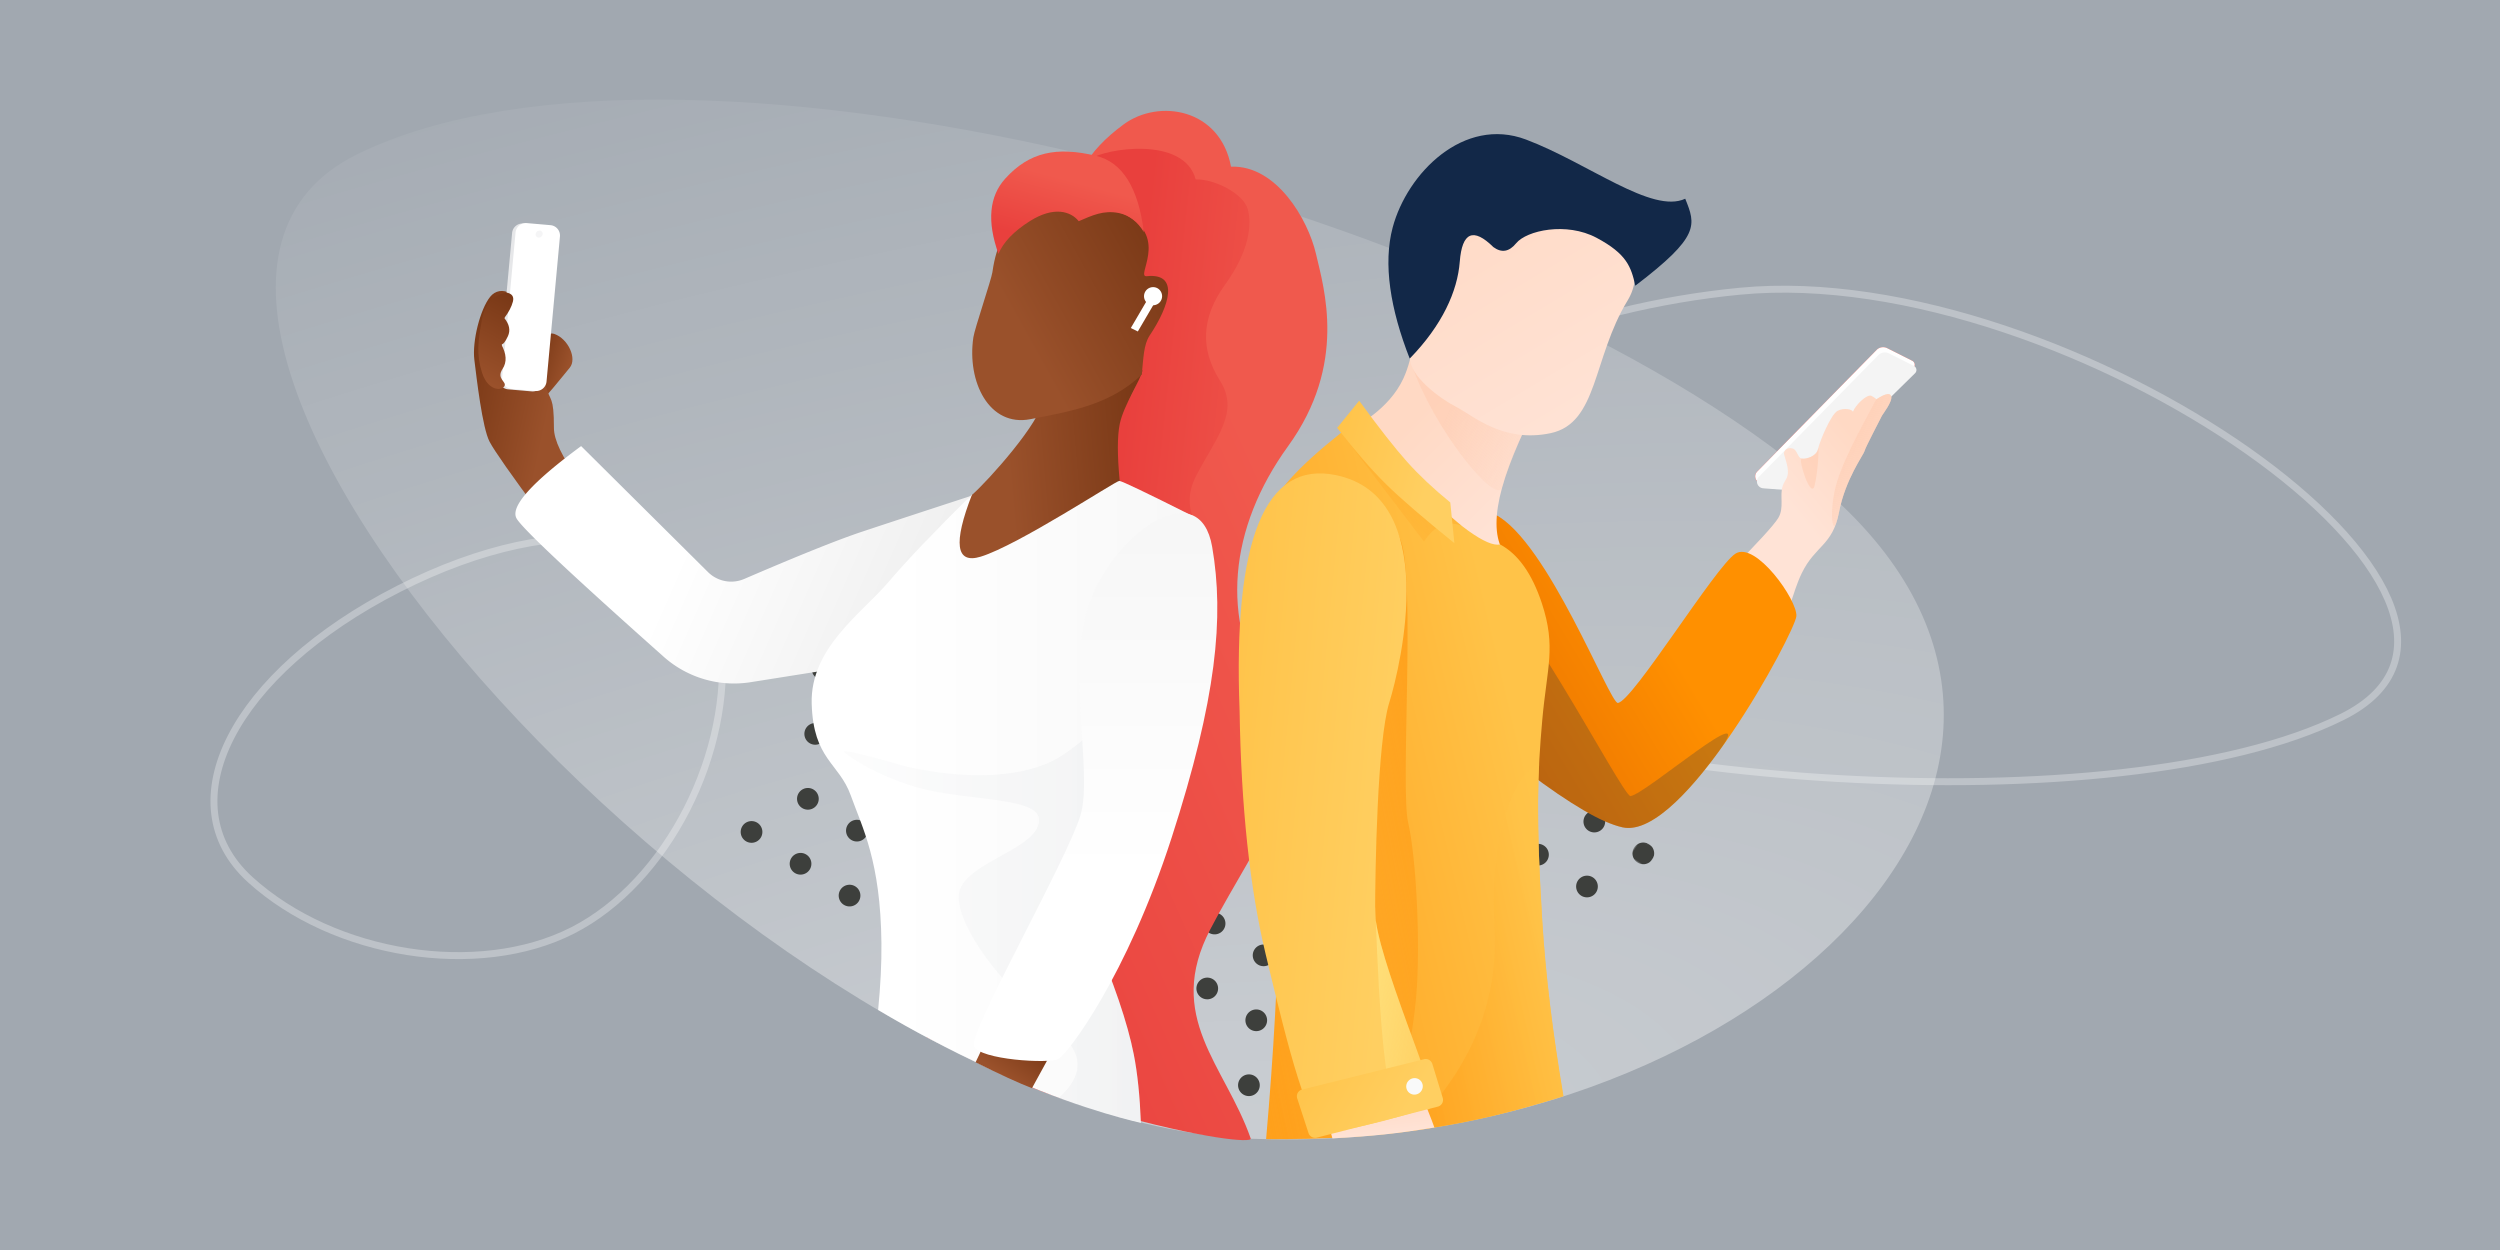
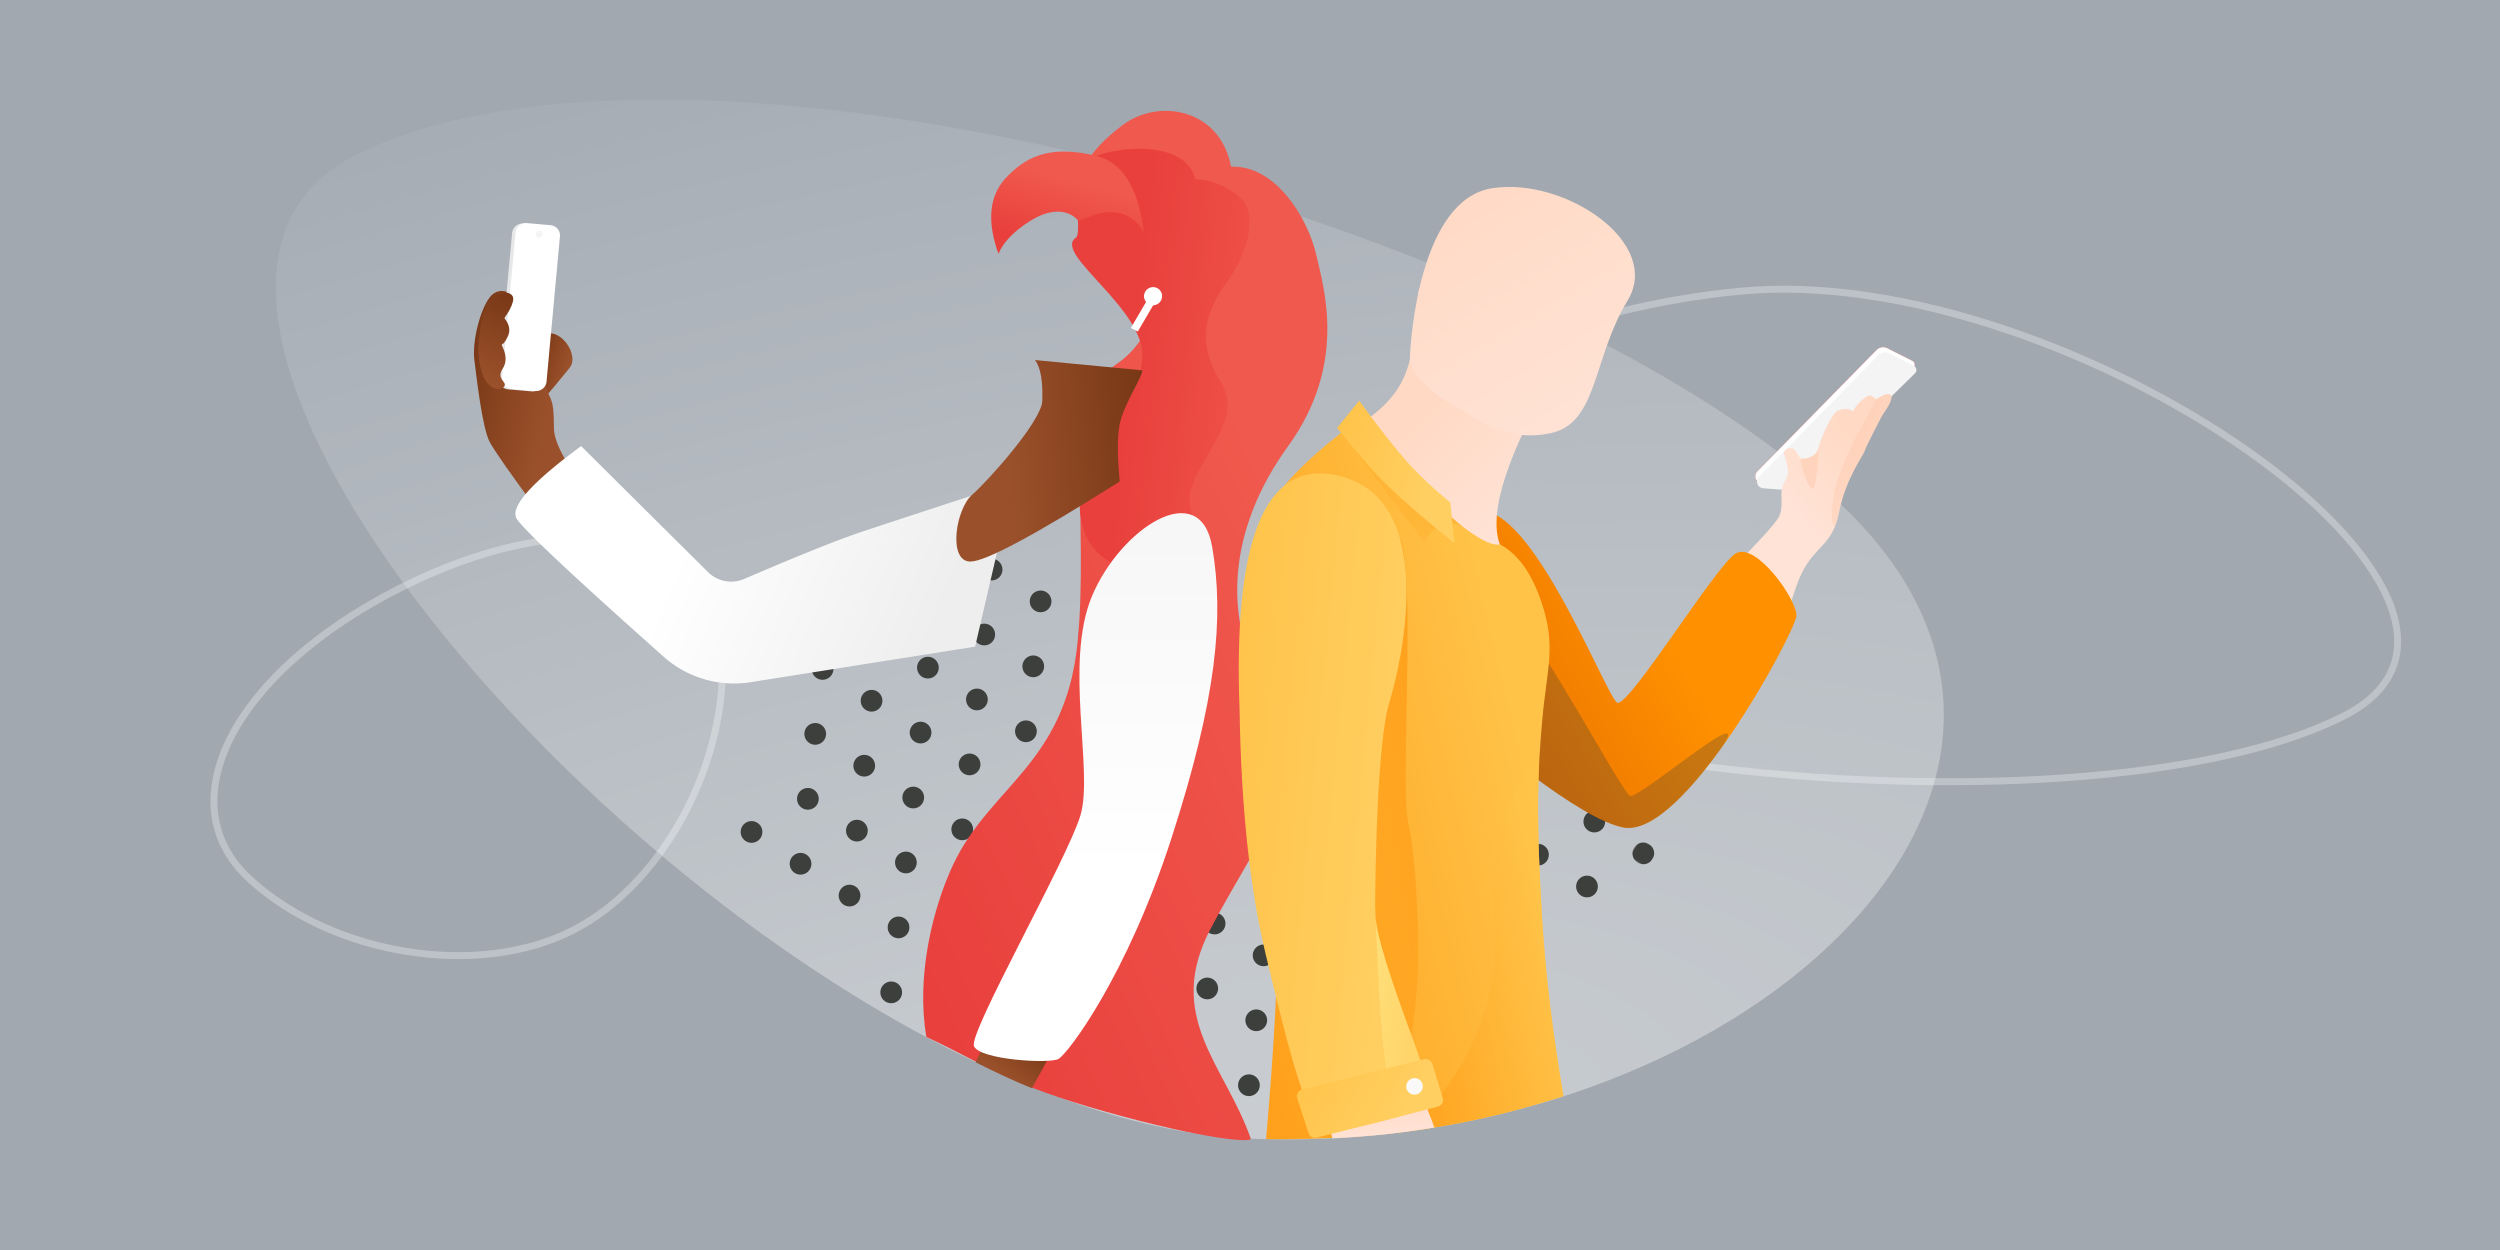
<svg xmlns="http://www.w3.org/2000/svg" xmlns:xlink="http://www.w3.org/1999/xlink" width="1440" height="720">
  <defs>
    <linearGradient x1="90.544%" y1="9.855%" x2="90.544%" y2="67.923%" id="l">
      <stop stop-color="#F7F7F7" offset="0%" />
      <stop stop-color="#FFF" offset="100%" />
    </linearGradient>
    <linearGradient x1="92.208%" y1="86.719%" x2="31.671%" y2="-13.579%" id="w">
      <stop stop-color="#FFE3D6" offset="0%" />
      <stop stop-color="#FFD9C4" offset="100%" />
    </linearGradient>
    <linearGradient x1="56.859%" y1="75.208%" x2="98.584%" y2="50%" id="e">
      <stop stop-color="#E9403D" offset="0%" />
      <stop stop-color="#F0594D" offset="100%" />
    </linearGradient>
    <linearGradient x1="0%" y1="39.884%" x2="87.032%" y2="24.267%" id="f">
      <stop stop-color="#793816" offset="0%" />
      <stop stop-color="#9A512B" offset="100%" />
    </linearGradient>
    <linearGradient x1="82.023%" y1="0%" x2="21.734%" y2="54.222%" id="g">
      <stop stop-color="#793816" offset="0%" />
      <stop stop-color="#9A512B" offset="100%" />
    </linearGradient>
    <linearGradient x1="20.333%" y1="92.129%" x2="76.208%" y2="75.292%" id="h">
      <stop stop-color="#EEE" offset="0%" />
      <stop stop-color="#FFF" offset="100%" />
    </linearGradient>
    <linearGradient x1="82.023%" y1="0%" x2="50%" y2="100%" id="i">
      <stop stop-color="#793816" offset="0%" />
      <stop stop-color="#9A512B" offset="100%" />
    </linearGradient>
    <linearGradient x1="102.717%" y1="50%" x2="21.763%" y2="50%" id="j">
      <stop stop-color="#F7F7F7" offset="0%" />
      <stop stop-color="#FFF" offset="100%" />
    </linearGradient>
    <linearGradient x1="-22.472%" y1="58.641%" x2="94.65%" y2="58.641%" id="k">
      <stop stop-color="#F7F7F7" offset="0%" />
      <stop stop-color="#B8BFC6" offset="100%" />
    </linearGradient>
    <linearGradient x1="30.137%" y1="86.976%" x2="54.849%" y2="33.047%" id="d">
      <stop stop-color="#E9403D" offset="0%" />
      <stop stop-color="#F0594D" offset="100%" />
    </linearGradient>
    <linearGradient x1="42.614%" y1="54.478%" x2="75.112%" y2="17.252%" id="n">
      <stop stop-color="#FFE3D6" offset="0%" />
      <stop stop-color="#FFD9C4" offset="100%" />
    </linearGradient>
    <linearGradient x1="146.108%" y1="100%" x2="55.058%" y2="30.422%" id="o">
      <stop stop-color="#FFE3D6" stop-opacity="0" offset="0%" />
      <stop stop-color="#FECBB0" offset="100%" />
    </linearGradient>
    <linearGradient x1="14.296%" y1="69.542%" x2="69.524%" y2="42.542%" id="p">
      <stop stop-color="#E56A00" offset="0%" />
      <stop stop-color="#FF9000" offset="100%" />
    </linearGradient>
    <linearGradient x1="78.491%" y1="82.626%" x2="50%" y2="34.969%" id="q">
      <stop stop-color="#FFE3D6" offset="0%" />
      <stop stop-color="#FFD9C4" offset="100%" />
    </linearGradient>
    <linearGradient x1="0%" y1="74.22%" x2="80.107%" y2="31.814%" id="r">
      <stop stop-color="#FFA01B" offset="0%" />
      <stop stop-color="#FFC348" offset="100%" />
    </linearGradient>
    <linearGradient x1="100%" y1="19.904%" x2="-6.925%" y2="105.469%" id="s">
      <stop stop-color="#FFA01B" offset="0%" />
      <stop stop-color="#FFA31F" stop-opacity="0" offset="100%" />
    </linearGradient>
    <linearGradient x1="44.617%" y1="94.898%" x2="27.486%" y2="26.02%" id="t">
      <stop stop-color="#FFE3D6" offset="0%" />
      <stop stop-color="#FFDDCB" offset="56.101%" />
      <stop stop-color="#FECBB0" offset="100%" />
    </linearGradient>
    <linearGradient x1="81.045%" y1="46.857%" x2="-9.353%" y2="18.79%" id="u">
      <stop stop-color="#FFCF61" offset="0%" />
      <stop stop-color="#FFC247" offset="100%" />
    </linearGradient>
    <linearGradient x1="100%" y1="68.315%" x2="-9.353%" y2="18.79%" id="v">
      <stop stop-color="#FFF49A" stop-opacity="0" offset="0%" />
      <stop stop-color="#FFF49A" offset="100%" />
    </linearGradient>
    <path id="b" d="M0 2.47h12.488v12.497H0z" />
    <path d="M373.633 152.144l-36.653 53.784-35.337-2.66a3.953 3.953 0 01-2.453-1.1 3.893 3.893 0 01-.07-5.533l68.789-70.06a5.282 5.282 0 016.136-1.012l14.375 7.233a2.596 2.596 0 01.66 4.182l-15.447 15.166z" id="m" />
    <radialGradient cx="43.065%" cy="94.445%" fx="43.065%" fy="94.445%" r="101.815%" gradientTransform="matrix(0 -1 1.676 0 -1.152 1.375)" id="a">
      <stop stop-color="#FFF" offset="0%" />
      <stop stop-color="#FFF" stop-opacity="0" offset="100%" />
    </radialGradient>
  </defs>
  <g fill="none" fill-rule="evenodd">
    <path fill="#FFF" d="M0 0h1440v720H0z" />
    <path fill="#A1A8B0" d="M-22 720h1486V0H-22z" />
    <path d="M180.341 7.49c-204.137 51.5 114.298 592.397 385.23 661.628 270.932 69.23 548.145-92.21 405.837-290.716C829.101 179.895 384.478-44.01 180.341 7.49z" fill="url(#a)" style="mix-blend-mode:soft-light" opacity=".458" transform="rotate(-12 579.984 -73.05)" />
    <g style="mix-blend-mode:soft-light">
      <path d="M544.97 584.69a6.248 6.248 0 00-8.641 1.84 6.248 6.248 0 001.834 8.642 6.248 6.248 0 008.64-1.84 6.248 6.248 0 00-1.833-8.642M516.744 566.36a6.248 6.248 0 00-8.641 1.84 6.248 6.248 0 001.834 8.641 6.248 6.248 0 008.64-1.839 6.248 6.248 0 00-1.833-8.642M633.876 602.273a6.248 6.248 0 00-8.641 1.84 6.248 6.248 0 001.834 8.641 6.248 6.248 0 008.64-1.84 6.248 6.248 0 00-1.833-8.641M605.65 583.943a6.248 6.248 0 00-8.641 1.84 6.248 6.248 0 001.834 8.641 6.248 6.248 0 008.64-1.84 6.248 6.248 0 00-1.833-8.641M577.424 565.613a6.248 6.248 0 00-8.641 1.839 6.248 6.248 0 001.834 8.642 6.248 6.248 0 008.64-1.84 6.248 6.248 0 00-1.833-8.641M549.198 547.282a6.248 6.248 0 00-8.641 1.84 6.248 6.248 0 001.834 8.642 6.248 6.248 0 008.64-1.84 6.248 6.248 0 00-1.833-8.642M520.972 528.952a6.248 6.248 0 00-8.641 1.84 6.248 6.248 0 001.834 8.642 6.248 6.248 0 008.64-1.84 6.248 6.248 0 00-1.833-8.642M492.746 510.622a6.248 6.248 0 00-8.641 1.84 6.248 6.248 0 001.834 8.641 6.248 6.248 0 008.64-1.839 6.248 6.248 0 00-1.833-8.642M464.52 492.292a6.248 6.248 0 00-8.641 1.84 6.248 6.248 0 001.834 8.641 6.248 6.248 0 008.64-1.84 6.248 6.248 0 00-1.833-8.641M436.294 473.962a6.248 6.248 0 00-8.641 1.84 6.248 6.248 0 001.834 8.641 6.248 6.248 0 008.64-1.84 6.248 6.248 0 00-1.833-8.641M722.782 619.856a6.248 6.248 0 00-8.641 1.839 6.248 6.248 0 001.834 8.642 6.248 6.248 0 008.641-1.84 6.248 6.248 0 00-1.834-8.641M666.33 583.195a6.248 6.248 0 00-8.641 1.84 6.248 6.248 0 001.834 8.641 6.248 6.248 0 008.641-1.839 6.248 6.248 0 00-1.834-8.642M638.104 564.865a6.248 6.248 0 00-8.641 1.84 6.248 6.248 0 001.834 8.641 6.248 6.248 0 008.641-1.84 6.248 6.248 0 00-1.834-8.64M609.878 546.535a6.248 6.248 0 00-8.641 1.84 6.248 6.248 0 001.834 8.641 6.248 6.248 0 008.641-1.84 6.248 6.248 0 00-1.834-8.641M581.652 528.205a6.248 6.248 0 00-8.641 1.84 6.248 6.248 0 001.834 8.64 6.248 6.248 0 008.641-1.838 6.248 6.248 0 00-1.834-8.642M553.426 509.875a6.248 6.248 0 00-8.641 1.839 6.248 6.248 0 001.834 8.642 6.248 6.248 0 008.641-1.84 6.248 6.248 0 00-1.834-8.641M525.2 491.544a6.248 6.248 0 00-8.641 1.84 6.248 6.248 0 001.834 8.642 6.248 6.248 0 008.641-1.84 6.248 6.248 0 00-1.834-8.642M496.974 473.214a6.248 6.248 0 00-8.641 1.84 6.248 6.248 0 001.834 8.641 6.248 6.248 0 008.641-1.839 6.248 6.248 0 00-1.834-8.642M468.748 454.884a6.248 6.248 0 00-8.641 1.84 6.248 6.248 0 001.834 8.641 6.248 6.248 0 008.641-1.84 6.248 6.248 0 00-1.834-8.641M783.462 619.108a6.248 6.248 0 00-8.64 1.84 6.248 6.248 0 001.833 8.641 6.248 6.248 0 008.641-1.84 6.248 6.248 0 00-1.834-8.641M755.236 600.778a6.248 6.248 0 00-8.64 1.84 6.248 6.248 0 001.833 8.641 6.248 6.248 0 008.641-1.84 6.248 6.248 0 00-1.834-8.641M727.01 582.448a6.248 6.248 0 00-8.64 1.839 6.248 6.248 0 001.833 8.642 6.248 6.248 0 008.641-1.84 6.248 6.248 0 00-1.834-8.641M698.784 564.117a6.248 6.248 0 00-8.64 1.84 6.248 6.248 0 001.833 8.642 6.248 6.248 0 008.641-1.84 6.248 6.248 0 00-1.834-8.642M670.558 545.787a6.248 6.248 0 00-8.64 1.84 6.248 6.248 0 001.833 8.642 6.248 6.248 0 008.641-1.84 6.248 6.248 0 00-1.834-8.642M642.332 527.457a6.248 6.248 0 00-8.64 1.84 6.248 6.248 0 001.833 8.641 6.248 6.248 0 008.641-1.839 6.248 6.248 0 00-1.834-8.642M614.106 509.127a6.248 6.248 0 00-8.64 1.84 6.248 6.248 0 001.833 8.641 6.248 6.248 0 008.641-1.84 6.248 6.248 0 00-1.834-8.641M585.88 490.797a6.248 6.248 0 00-8.64 1.84 6.248 6.248 0 001.833 8.641 6.248 6.248 0 008.641-1.84 6.248 6.248 0 00-1.834-8.641M557.654 472.467a6.248 6.248 0 00-8.64 1.839 6.248 6.248 0 001.833 8.642 6.248 6.248 0 008.641-1.84 6.248 6.248 0 00-1.834-8.641M529.428 454.136a6.248 6.248 0 00-8.64 1.84 6.248 6.248 0 001.833 8.642 6.248 6.248 0 008.641-1.84 6.248 6.248 0 00-1.834-8.642M501.202 435.806a6.248 6.248 0 00-8.64 1.84 6.248 6.248 0 001.833 8.641 6.248 6.248 0 008.641-1.839 6.248 6.248 0 00-1.834-8.642M472.976 417.476a6.248 6.248 0 00-8.64 1.84 6.248 6.248 0 001.833 8.641 6.248 6.248 0 008.641-1.84 6.248 6.248 0 00-1.834-8.64M815.916 600.03a6.248 6.248 0 00-8.64 1.84 6.248 6.248 0 001.833 8.641 6.248 6.248 0 008.641-1.839 6.248 6.248 0 00-1.834-8.642M759.464 563.37a6.248 6.248 0 00-8.64 1.84 6.248 6.248 0 001.833 8.641 6.248 6.248 0 008.641-1.84 6.248 6.248 0 00-1.834-8.641M731.238 545.04a6.248 6.248 0 00-8.64 1.84 6.248 6.248 0 001.833 8.64 6.248 6.248 0 008.641-1.838 6.248 6.248 0 00-1.834-8.642M703.012 526.71a6.248 6.248 0 00-8.64 1.839 6.248 6.248 0 001.833 8.642 6.248 6.248 0 008.641-1.84 6.248 6.248 0 00-1.834-8.641M674.786 508.38a6.248 6.248 0 00-8.64 1.839 6.248 6.248 0 001.833 8.642 6.248 6.248 0 008.641-1.84 6.248 6.248 0 00-1.834-8.642M646.56 490.05a6.248 6.248 0 00-8.64 1.839 6.248 6.248 0 001.833 8.641 6.248 6.248 0 008.641-1.839 6.248 6.248 0 00-1.834-8.642M618.334 471.719a6.248 6.248 0 00-8.64 1.84 6.248 6.248 0 001.833 8.641 6.248 6.248 0 008.641-1.84 6.248 6.248 0 00-1.834-8.641M590.108 453.389a6.248 6.248 0 00-8.64 1.84 6.248 6.248 0 001.833 8.641 6.248 6.248 0 008.641-1.84 6.248 6.248 0 00-1.834-8.641M561.882 435.059a6.248 6.248 0 00-8.64 1.839 6.248 6.248 0 001.833 8.642 6.248 6.248 0 008.641-1.84 6.248 6.248 0 00-1.834-8.641M533.656 416.728a6.248 6.248 0 00-8.64 1.84 6.248 6.248 0 001.833 8.642 6.248 6.248 0 008.641-1.84 6.248 6.248 0 00-1.834-8.642M505.43 398.398a6.248 6.248 0 00-8.64 1.84 6.248 6.248 0 001.833 8.642 6.248 6.248 0 008.641-1.84 6.248 6.248 0 00-1.834-8.642M477.204 380.068a6.248 6.248 0 00-8.64 1.84 6.248 6.248 0 001.833 8.641 6.248 6.248 0 008.641-1.839 6.248 6.248 0 00-1.834-8.642M791.918 544.292a6.248 6.248 0 00-8.64 1.84 6.248 6.248 0 001.834 8.641 6.248 6.248 0 008.64-1.839 6.248 6.248 0 00-1.834-8.642M763.692 525.962a6.248 6.248 0 00-8.64 1.84 6.248 6.248 0 001.834 8.641 6.248 6.248 0 008.64-1.84 6.248 6.248 0 00-1.834-8.641M735.466 507.632a6.248 6.248 0 00-8.64 1.84 6.248 6.248 0 001.834 8.641 6.248 6.248 0 008.64-1.84 6.248 6.248 0 00-1.834-8.641M707.24 489.302a6.248 6.248 0 00-8.64 1.839 6.248 6.248 0 001.834 8.642 6.248 6.248 0 008.64-1.84 6.248 6.248 0 00-1.834-8.641M679.014 470.971a6.248 6.248 0 00-8.64 1.84 6.248 6.248 0 001.834 8.642 6.248 6.248 0 008.64-1.84 6.248 6.248 0 00-1.834-8.642M650.788 452.641a6.248 6.248 0 00-8.64 1.84 6.248 6.248 0 001.834 8.641 6.248 6.248 0 008.64-1.839 6.248 6.248 0 00-1.834-8.642M622.562 434.311a6.248 6.248 0 00-8.64 1.84 6.248 6.248 0 001.834 8.641 6.248 6.248 0 008.64-1.839 6.248 6.248 0 00-1.834-8.642M594.336 415.98a6.248 6.248 0 00-8.64 1.84 6.248 6.248 0 001.834 8.642 6.248 6.248 0 008.64-1.84 6.248 6.248 0 00-1.834-8.641M566.11 397.65a6.248 6.248 0 00-8.64 1.84 6.248 6.248 0 001.834 8.642 6.248 6.248 0 008.64-1.84 6.248 6.248 0 00-1.834-8.641M537.884 379.32a6.248 6.248 0 00-8.64 1.84 6.248 6.248 0 001.834 8.642 6.248 6.248 0 008.64-1.84 6.248 6.248 0 00-1.834-8.641M509.658 360.99a6.248 6.248 0 00-8.64 1.84 6.248 6.248 0 001.834 8.642 6.248 6.248 0 008.64-1.84 6.248 6.248 0 00-1.834-8.642M481.432 342.66a6.248 6.248 0 00-8.64 1.84 6.248 6.248 0 001.834 8.641 6.248 6.248 0 008.64-1.839 6.248 6.248 0 00-1.834-8.642M852.598 543.545a6.248 6.248 0 00-8.64 1.839 6.248 6.248 0 001.834 8.642 6.248 6.248 0 008.64-1.84 6.248 6.248 0 00-1.834-8.641M824.372 525.214a6.248 6.248 0 00-8.64 1.84 6.248 6.248 0 001.834 8.642 6.248 6.248 0 008.64-1.84 6.248 6.248 0 00-1.834-8.642M796.146 506.884a6.248 6.248 0 00-8.64 1.84 6.248 6.248 0 001.834 8.641 6.248 6.248 0 008.64-1.839 6.248 6.248 0 00-1.834-8.642M767.92 488.554a6.248 6.248 0 00-8.64 1.84 6.248 6.248 0 001.834 8.641 6.248 6.248 0 008.64-1.84 6.248 6.248 0 00-1.834-8.641M739.694 470.224a6.248 6.248 0 00-8.64 1.84 6.248 6.248 0 001.834 8.641 6.248 6.248 0 008.64-1.84 6.248 6.248 0 00-1.834-8.641M711.468 451.894a6.248 6.248 0 00-8.64 1.839 6.248 6.248 0 001.834 8.642 6.248 6.248 0 008.64-1.84 6.248 6.248 0 00-1.834-8.641M683.242 433.563a6.248 6.248 0 00-8.64 1.84 6.248 6.248 0 001.834 8.642 6.248 6.248 0 008.64-1.84 6.248 6.248 0 00-1.834-8.642M655.016 415.233a6.248 6.248 0 00-8.64 1.84 6.248 6.248 0 001.834 8.642 6.248 6.248 0 008.64-1.84 6.248 6.248 0 00-1.834-8.642M626.79 396.903a6.248 6.248 0 00-8.64 1.84 6.248 6.248 0 001.834 8.641 6.248 6.248 0 008.64-1.839 6.248 6.248 0 00-1.834-8.642M598.564 378.573a6.248 6.248 0 00-8.64 1.84 6.248 6.248 0 001.834 8.641 6.248 6.248 0 008.64-1.84 6.248 6.248 0 00-1.834-8.641M570.338 360.243a6.248 6.248 0 00-8.64 1.84 6.248 6.248 0 001.834 8.641 6.248 6.248 0 008.64-1.84 6.248 6.248 0 00-1.834-8.641M542.112 341.913a6.248 6.248 0 00-8.64 1.839 6.248 6.248 0 001.834 8.642 6.248 6.248 0 008.64-1.84 6.248 6.248 0 00-1.834-8.641M856.826 506.137a6.248 6.248 0 00-8.64 1.839 6.248 6.248 0 001.834 8.642 6.248 6.248 0 008.64-1.84 6.248 6.248 0 00-1.834-8.641M828.6 487.806a6.248 6.248 0 00-8.64 1.84 6.248 6.248 0 001.834 8.642 6.248 6.248 0 008.64-1.84 6.248 6.248 0 00-1.834-8.642M800.374 469.476a6.248 6.248 0 00-8.64 1.84 6.248 6.248 0 001.834 8.641 6.248 6.248 0 008.64-1.839 6.248 6.248 0 00-1.834-8.642M772.148 451.146a6.248 6.248 0 00-8.64 1.84 6.248 6.248 0 001.834 8.641 6.248 6.248 0 008.64-1.839 6.248 6.248 0 00-1.834-8.642M743.922 432.816a6.248 6.248 0 00-8.64 1.84 6.248 6.248 0 001.834 8.641 6.248 6.248 0 008.64-1.84 6.248 6.248 0 00-1.834-8.641M715.696 414.486a6.248 6.248 0 00-8.64 1.84 6.248 6.248 0 001.834 8.641 6.248 6.248 0 008.64-1.84 6.248 6.248 0 00-1.834-8.641M687.47 396.156a6.248 6.248 0 00-8.64 1.839 6.248 6.248 0 001.834 8.642 6.248 6.248 0 008.64-1.84 6.248 6.248 0 00-1.834-8.641M659.244 377.825a6.248 6.248 0 00-8.64 1.84 6.248 6.248 0 001.834 8.642 6.248 6.248 0 008.64-1.84 6.248 6.248 0 00-1.834-8.642M631.018 359.495a6.248 6.248 0 00-8.64 1.84 6.248 6.248 0 001.834 8.641 6.248 6.248 0 008.64-1.839 6.248 6.248 0 00-1.834-8.642M602.792 341.165a6.248 6.248 0 00-8.64 1.84 6.248 6.248 0 001.834 8.641 6.248 6.248 0 008.64-1.84 6.248 6.248 0 00-1.834-8.641M574.566 322.835a6.248 6.248 0 00-8.64 1.84 6.248 6.248 0 001.834 8.641 6.248 6.248 0 008.64-1.84 6.248 6.248 0 00-1.834-8.641M917.506 505.389a6.248 6.248 0 00-8.64 1.84 6.248 6.248 0 001.834 8.641 6.248 6.248 0 008.64-1.84 6.248 6.248 0 00-1.834-8.641M889.28 487.059a6.248 6.248 0 00-8.64 1.84 6.248 6.248 0 001.834 8.641 6.248 6.248 0 008.64-1.84 6.248 6.248 0 00-1.834-8.641M861.054 468.729a6.248 6.248 0 00-8.64 1.839 6.248 6.248 0 001.834 8.642 6.248 6.248 0 008.64-1.84 6.248 6.248 0 00-1.834-8.641M832.828 450.398a6.248 6.248 0 00-8.64 1.84 6.248 6.248 0 001.834 8.642 6.248 6.248 0 008.64-1.84 6.248 6.248 0 00-1.834-8.642M804.602 432.068a6.248 6.248 0 00-8.64 1.84 6.248 6.248 0 001.834 8.642 6.248 6.248 0 008.64-1.84 6.248 6.248 0 00-1.834-8.642M776.376 413.738a6.248 6.248 0 00-8.64 1.84 6.248 6.248 0 001.834 8.641 6.248 6.248 0 008.64-1.839 6.248 6.248 0 00-1.834-8.642M748.15 395.408a6.248 6.248 0 00-8.64 1.84 6.248 6.248 0 001.834 8.641 6.248 6.248 0 008.64-1.84 6.248 6.248 0 00-1.833-8.641M691.699 358.748a6.248 6.248 0 00-8.641 1.839 6.248 6.248 0 001.834 8.642 6.248 6.248 0 008.64-1.84 6.248 6.248 0 00-1.833-8.641M663.473 340.417a6.248 6.248 0 00-8.641 1.84 6.248 6.248 0 001.834 8.642 6.248 6.248 0 008.64-1.84 6.248 6.248 0 00-1.833-8.642M635.247 322.087a6.248 6.248 0 00-8.641 1.84 6.248 6.248 0 001.834 8.641 6.248 6.248 0 008.64-1.839 6.248 6.248 0 00-1.833-8.642" fill="#3D3F3C" />
      <g transform="rotate(-147 547.911 110.868)">
        <mask id="c" fill="#fff">
          <use xlink:href="#b" />
        </mask>
        <path d="M6.243 14.967a6.248 6.248 0 006.245-6.249A6.248 6.248 0 006.243 2.47 6.248 6.248 0 000 8.718a6.248 6.248 0 006.244 6.249" fill="#3D3F3C" mask="url(#c)" />
      </g>
      <path d="M921.735 467.981a6.248 6.248 0 00-8.641 1.84 6.248 6.248 0 001.834 8.641 6.248 6.248 0 008.64-1.839 6.248 6.248 0 00-1.833-8.642M808.83 394.66a6.248 6.248 0 00-8.64 1.84 6.248 6.248 0 001.834 8.642 6.248 6.248 0 008.64-1.84 6.248 6.248 0 00-1.833-8.642M780.605 376.33a6.248 6.248 0 00-8.641 1.84 6.248 6.248 0 001.834 8.641 6.248 6.248 0 008.64-1.839 6.248 6.248 0 00-1.833-8.642M695.927 321.34a6.248 6.248 0 00-8.641 1.839 6.248 6.248 0 001.834 8.642 6.248 6.248 0 008.64-1.84 6.248 6.248 0 00-1.833-8.641" fill="#3D3F3C" />
    </g>
    <path d="M1349.02 412.98c128.221-63.59-157.545-263.423-346.713-245.25C813.14 185.906 651.65 316.308 773.392 384.809c121.742 68.5 447.405 91.764 575.627 28.173zM229.572 339.203c-95.444 48.622-133.715 123.59-85.48 167.448 48.236 43.857 131.394 56.967 185.739 29.282 54.344-27.684 92.615-102.653 85.48-167.448-7.136-64.794-90.294-77.904-185.739-29.282z" stroke="#FFF" stroke-width="4" opacity=".3" />
    <g>
      <path d="M224.72 149.192c-12.422-13.148-14.171-32.209-5.249-57.183 8.46-23.677 40.927-38.689 64.89-14.38 21.168-15.436 53.752.408 68.65 14.273 14.897 13.866 50.54 42.453 48.625 100.765-1.913 58.312 23.407 104.802 71.326 125.885s40.364 69.283 47.129 129.788c6.365 56.934 50.761 60.197 86.688 87.01 2.254 1.683-22.184 15.523-77.874 33.912s-68.176 15.66-109.723 22.056c-24.522-25.584-38.438-63.55-42.683-90.806-7.657-49.157 21.02-84.25-11.884-145.704-32.904-61.454-85.9-109.597-71.1-146.695 4.912-12.312 4.668-29.238-1.367-37.012-6.035-7.775-11.995.45-19.733-3.461-15.588-7.879-5.042-25.71-32.04-19.71-.15.034 2.915-3.73 9.198-11.294-4.912 3.505-9.136 6.15-12.67 7.936-3.535 1.785-7.596 3.326-12.184 4.62z" fill="url(#d)" transform="rotate(34 466.67 781.393)" />
      <path d="M305.085 85.968c3.445-9.614 37.166-41.402 56.836-24.2 8.621-6.267 27.33-8.672 34.448-2.568 7.119 6.105 14.26 19.651 13.48 43.33-.779 23.678 9.013 38.948 28.528 47.51 19.516 8.56 16.44 28.133 19.194 52.702 2.755 24.57 23.003 24.524 38.014 37.503 9.915 8.572-15.492 24.23-46.469 30.992-30.976 6.762-46.906-27.348-50.025-47.31-3.118-19.96 8.561-34.21-4.84-59.165-13.4-24.955-76.822-21.37-70.795-36.435 2-5-23.822-27.147-18.371-42.359z" fill="url(#e)" transform="rotate(34 457.315 617.003)" />
      <path d="M37.322 97.444c-6.198-19.497-6.473-29.5-.824-30.009 8.472-.763 17.967 7.615 16.097 14.202-1.869 6.587-5.74 22.182-7.968 25.216-1.486 2.022-3.92-1.114-7.305-9.409z" fill="url(#f)" transform="rotate(24 -115.901 794.917)" />
      <path d="M10.669 120.832c-2.293-18.67.38-15.071 1.634-24.217 1.656-12.077 7.11-24.877 7.11-36.29 0-20.059 11.912-25.31 18.496-18.911 6.584 6.399 13.476 24.084 13.476 34.94 0 10.857.214 39.511-2.967 47.899-2.12 5.591-10.018 20.433-23.693 44.525L.197 152.035c7.835-13.852 11.325-24.253 10.472-31.203z" fill="url(#g)" transform="scale(-1 1) rotate(7 -1181.09 -2511.874)" />
      <path d="M12.816 184.07c44.282 8.664 74.32 14.59 90.115 17.78 14.098 2.845 37.613 9.084 70.546 18.717a19 19 0 0020.265-6.486l63.674-80.915c31.067 17.493 45.049 29.802 41.947 36.928-2.75 6.314-27.53 36.074-74.342 89.278a61 61 0 01-47.924 20.669l-130.851-4.566-33.43-91.405z" fill="url(#h)" transform="scale(-1 1) rotate(7 -1050.582 -4645.66)" />
      <path d="M315.09 129.937l-13.62-1.188a6 6 0 00-6.496 5.425l-7.73 83.558a6 6 0 005.454 6.53l13.62 1.188a6 6 0 006.497-5.425l7.729-83.558a6 6 0 00-5.454-6.53z" fill="#E6E7E9" />
      <path d="M317.075 129.693l-13.62-1.187a6 6 0 00-6.496 5.424l-7.73 83.558a6 6 0 005.454 6.53l13.621 1.188a6 6 0 006.496-5.425l7.729-83.558a6 6 0 00-5.454-6.53z" fill="#FFF" />
      <path d="M309.992 136.844c1.09.22 2.224-.499 2.533-1.604.308-1.106-.326-2.18-1.416-2.4-1.09-.22-2.224.499-2.532 1.604-.308 1.106.325 2.18 1.415 2.4z" fill="#E6E7E9" opacity=".4" />
      <path d="M23.172 40.114c3.211.973 4.258 2.872 3.14 5.696-1.116 2.824-3.14 5.745-6.068 8.764 2.492 3.93 2.756 7.477.793 10.641-1.964 3.165-3.438 4.534-4.42 4.11 2.43 5.87 2.118 10.604-.934 14.204-4.579 5.399 1.887 7.617-.235 10.103-2.121 2.486-9.64 1.33-11.726-9.238-2.086-10.567-.153-18.672 3.797-30.93 2.634-8.173 7.852-12.623 15.653-13.35z" fill="url(#i)" transform="rotate(-7 1206.883 -2090.17)" />
      <path d="M320.19 291.31c-12.103 4.89-19.174-24.793-13.477-36.028 5.697-11.234 21.142-54.454 17.24-65.211-3.904-10.757-8.134-17.535-12.69-20.332l59.56-17.658c1.337 4.346-2.57 22.456-.537 33.515 1.3 7.076 5.436 17.312 12.407 30.709-33.6 46.743-54.434 71.744-62.503 75.004z" fill="url(#g)" transform="rotate(22 356.877 921.474)" />
-       <path d="M318.907 84.906c-8.892 4.413-13.337 15.233-13.337 32.459 0 4.174-5.589 33.575-5.632 38.567-.225 25.91 16.189 50.057 39.082 42.16 22.304-7.695 44.404-14.565 59.955-34.368-.325-9.506-1.405-17.19 1.413-23.01 8.878-18.335 12.11-38.15-6.465-33.502-6.525 1.633 9.482-23.303-16.056-32.952-6.408-2.421-19.08-2.77-30.079-1.36-5.923.76-15.55 4.763-28.881 12.006z" fill="url(#g)" transform="rotate(8 156.296 2039.38)" />
-       <path d="M296.925 238.738c-21.823 21.558-37.821 38.33-47.995 50.318-15.262 17.981-45.344 38.052-44.399 70.29.945 32.239 15.757 34.015 22.491 52.79 6.735 18.776 17.188 37.916 17.68 85.095.12 11.65-.513 24.48-1.904 38.49 20.695 12.337 40.124 22.4 63.324 33.467 42.29 20.174 78.081 29.34 88.025 31.586-.586-15.406-1.948-28.545-4.087-39.419-3.559-18.09-11.578-41.653-24.057-70.688l6.91-85.591 59.04-89.574-5.211-31.23-2.488-32.923C397.247 237.783 383.06 231 381.696 231c-2.048 0-58.293 37.055-79.802 43.637-14.34 4.388-15.996-7.578-4.969-35.9z" fill="url(#j)" transform="translate(263 46)" />
-       <path d="M263.744 407.075c29.966 9.116 75.782 5.046 71.604 21.381-4.179 16.335-46.337 23.343-46.139 42.367.188 18.045 24.101 50.56 57.083 77.452 15.13 12.336 15.245 25.127.347 38.374 19.364 6.957 33.219 10.898 47.501 13.945-.59-15.328-1.95-28.408-4.08-39.239-3.559-18.09-11.578-41.653-24.057-70.688l6.91-85.591 59.04-89.574-48.979 42.999c-17.72 19.217-32.186 31.055-43.398 35.516-24.125 9.598-54.85 7.29-80.975 1.444-11.43-3.36-38.6-10.993-35.16-8.083 3.442 2.909 17.236 12.68 40.303 19.697z" fill="url(#k)" opacity=".137" transform="translate(263 46)" />
      <path d="M302.894 555.959c1.1-1.025-.22 2.286-3.962 9.935 14.138 7.024 24.966 11.993 32.482 14.905l10.65-19.444-39.17-5.396z" fill="url(#g)" transform="translate(263 46)" />
      <path d="M366.062 297.172c16.358-38.768 62.106-68.88 69.136-28.24 7.03 40.64 2.54 87.455-23.322 167.527-25.86 80.071-59.922 124.609-65.215 127.506-5.293 2.897-45.507.444-48.661-7.384-3.154-7.827 53.684-107.403 61.346-132.97 7.66-25.567-9.643-87.671 6.716-126.44z" fill="url(#l)" transform="translate(263 46)" />
      <g fill="#FFF">
        <path d="M661.787 175.272a5.234 5.234 0 014.752-9.327 5.234 5.234 0 01-4.752 9.327z" />
        <path d="M655.388 190.933l-4.04-1.988 9.382-16.027 4.04 1.988z" />
      </g>
      <path d="M311.082 98.837c-6.008-18.873-4.21-33.261 5.398-43.165 14.41-14.855 30.293-17.582 52.789-11.298 14.997 4.19 23.649 19.152 25.955 44.889-3.466-6.26-8.119-10.09-13.957-11.49-8.757-2.102-15.274.744-23.323 3.867-4.395-5.883-14.015-9.282-28.189-.984-9.45 5.532-15.673 11.592-18.673 18.18z" fill="url(#d)" transform="rotate(-2 1800.588 -7440.607)" />
    </g>
    <g>
      <g transform="translate(713 75)">
        <use fill="url(#d)" xlink:href="#m" />
        <use fill="#FFF" xlink:href="#m" />
      </g>
      <path d="M1087.633 230.144l-36.653 53.784-35.337-2.66a3.953 3.953 0 01-2.453-1.1 3.893 3.893 0 01-.07-5.533l68.789-70.06a5.282 5.282 0 016.136-1.012l14.375 7.233a2.596 2.596 0 01.66 4.182l-15.447 15.166z" fill="#F4F4F4" fill-rule="nonzero" />
      <path d="M311.231 223.447c3.69-6.038.64-13.032 2.657-18.684 1.345-3.768 3.283-4.302 2.91-9.032-.373-4.73-2.679-9.052-2.213-10.159.7-1.66 2.347-3.053 5.077-2.189 2.73.864 2.617 5.264 5.198 5.762 2.581.498 8.535-1.49 9.309-5.444.774-3.955 7.369-20.03 11.303-22.067 3.934-2.037 8.495-.746 8.828.511 1.402-3.838 8.191-10.439 10.703-9.11 1.675.885 2.581 1.552 2.719 2 4.942-3.239 7.8-3.886 8.575-1.94 1.162 2.92-5.217 10.965-5.289 11.33-.071.367-9.62 18.345-10.007 20.316-.385 1.971-11.094 16.176-14.74 35.35-3.647 19.173-13.643 19.082-21.4 34.97-5.739 11.752-8.049 27.475-12.061 26.7-4.164-.803-14.333-9.703-30.507-26.7 16.833-17.05 26.48-27.588 28.938-31.614z" fill="url(#n)" fill-rule="nonzero" transform="translate(713 75)" />
      <path d="M324.86 189.145c2.581.498 8.535-1.49 9.309-5.444.774-3.955.16 12.75-1.974 21.07-2.134 8.322-9.916-16.124-7.335-15.626zM367.722 155.035c4.942-3.239 7.8-3.886 8.575-1.94 1.162 2.92-5.217 10.965-5.289 11.33-.071.367-9.62 18.345-10.007 20.316-.385 1.971-11.094 16.176-14.74 35.35-3.647 19.173-6.335-.924-1.087-17.716 5.247-16.79 18.909-40.06 22.548-47.34z" fill="url(#o)" fill-rule="nonzero" opacity=".589" transform="translate(713 75)" />
      <path d="M103.625 210.85c9.612-3.139 24.47.367 44.572 10.516 30.154 15.224 66.059 109.032 70.7 108.534 8.566-.918 56.119-78.502 67.695-85.98 11.576-7.478 35.902 26.875 35.116 36.02-.786 9.146-64.786 129.326-100.083 121.617-23.531-5.14-73.272-42.672-149.22-112.596l31.22-78.112z" fill="url(#p)" transform="translate(713 75)" />
      <path d="M816.625 285.85c-4.474 10.538 3.34 20.882 23.443 31.03 30.154 15.224 94.473 142.16 99.114 141.663 8.566-.919 74.935-58.762 51.076-26.01-18.865 25.896-40.047 47.428-55.633 44.024-23.532-5.14-73.272-42.672-149.22-112.596l31.22-78.112z" fill="#3D3F3C" opacity=".278" style="mix-blend-mode:soft-light" />
      <path d="M67 171.265c0-.492 19.894-9.77 28.408-28.39 5.929-12.966 6.933-28.679 8.615-49.366 1.122-13.79 25.86 4.05 74.216 53.525-26.031 46.79-34.686 78.307-25.964 94.551C165.358 265.952 67 172.515 67 171.265z" fill="url(#q)" fill-rule="nonzero" transform="translate(713 75)" />
-       <path d="M104.023 93.51c1.122-13.792 25.396 3.653 72.822 52.333-13.458 29.281-21.638 49.158-24.54 59.63-3.179 11.467-39.633-33.226-52.463-71.178-4.963-14.68 3.712-35.015 4.181-40.786z" fill="url(#o)" fill-rule="nonzero" opacity=".589" transform="translate(713 75)" />
      <path d="M16.283 581.05c8.755-99.83 9.856-178.645 3.303-236.444-4.908-43.29-17.869-88.238 0-128.555 5.268-11.886 21.877-28.377 49.828-49.473l10.286 10.93 25.3 26.887c9.87 11.359 19.081 20.108 27.636 26.249 8.554 6.14 14.698 8.79 18.43 7.949 10.383 5.586 18.382 16.843 23.998 33.773 8.423 25.395 2.926 37.291.262 67.572-2.664 30.282-3.73 54.565 0 115.35 1.908 31.082 6.038 64.358 12.219 101.001-53.76 17.583-105.615 25.524-171.262 24.761z" fill="url(#r)" transform="translate(713 75)" />
      <path d="M60.42 174.99c0 .499 15.592 21.145 46.777 61.938 3.147-4.647 6.372-7.72 9.675-9.221 3.303-1.5 7.225-1.5 11.768 0L98.842 202 62.16 174.99c-1.16-.498-1.74-.498-1.74 0z" fill="url(#s)" opacity=".499" transform="translate(713 75)" />
      <path d="M16.652 581.813c9.034-95.703 10.012-174.773 2.934-237.207-4.908-43.29-17.869-88.238 0-128.555 5.652-12.751 52.814-38.11 74.288 20.391 8.552 23.297-.369 142.751 4.228 162.406 4.597 19.654 7.261 70.173 4.597 100.454-1.776 20.187-6.662 46.091-14.659 77.71-18.942 1.785-32.597 2.958-40.965 3.521-8.368.563-18.509.99-30.423 1.28z" fill="url(#s)" transform="translate(713 75)" />
      <path d="M147.838 460.055c-4.228-80.202 25.843-98.145 25.67-94.625-1.064 21.656-.846 46.45 1.818 89.858 1.903 31.004 5.932 64.774 12.086 101.31-33.858 10.037-53.628 15.031-89.103 19.853 35.285-34.618 51.795-73.417 49.529-116.396z" fill="url(#r)" opacity=".711" transform="translate(713 75)" />
      <path d="M53.335 562.573c-1.47 3.732-1.295 9.96 1.141 18.164 24.128-1.432 35.91-2.596 58.742-6.266-1.576-4.542-4.589-12.033-9.04-22.471-30.681-1.116-47.629 2.408-50.843 10.573z" fill="url(#t)" fill-rule="nonzero" transform="translate(713 75)" />
      <path d="M1 334.385c.894 55.375 5.873 102.009 14.937 139.9C29.532 531.123 40.58 574.693 51 576.303c10.42 1.61 56.981-11.856 61.805-14.8 3.709-2.265-33.729-87.218-33.729-111.12s1.242-98.45 8.099-120.54c6.857-22.089 29.843-118.96-30.99-131.232C15.632 190.431-2.763 235.688 1 334.385z" fill="url(#u)" transform="translate(713 75)" />
      <path d="M91.386 559.238c10.42 1.61 16.595 5.209 21.419 2.264 3.709-2.264-33.729-87.217-33.729-111.119s1.89 107.245 12.31 108.855z" fill="url(#v)" opacity=".452" transform="translate(713 75)" />
      <path d="M37.037 552.56l70.206-17.441a4 4 0 014.79 2.712l5.975 19.546a4 4 0 01-2.832 5.044l-69.675 17.851a4 4 0 01-4.795-2.635l-6.508-19.955a4 4 0 012.839-5.122z" fill="url(#u)" transform="translate(713 75)" />
      <path d="M814.758 630.5c2.627-.033 4.757-2.187 4.757-4.81a4.681 4.681 0 00-4.757-4.69c-2.628.034-4.758 2.188-4.758 4.811a4.681 4.681 0 004.758 4.69z" fill="#F9F9F9" fill-rule="nonzero" style="mix-blend-mode:soft-light" />
      <path d="M100.073 133.138c0-10.6 2.54-91.348 44.167-99.119 41.628-7.771 99.015 28.16 79.988 61.989-19.028 33.828-14.456 71.146-41.67 77.899-27.214 6.753-45.129-8.707-54.803-13.221-9.675-4.514-27.682-16.948-27.682-27.548z" fill="url(#w)" fill-rule="nonzero" transform="rotate(2 -1627.846 20565.64)" />
-       <path d="M811.998 206.56c-11.216-28.597-15.395-54.664-9.81-75.553 8.378-31.332 40.973-64.133 76.779-50.633 35.805 13.5 72.603 43.094 91.729 34.087 6.102 15.194 8.664 21.64-28.746 50.106-2.443-10.826-4.877-18.292-22.31-27.583-17.432-9.29-40.316-4.25-46.343 3.141-4.017 4.928-8.382 5.666-13.092 2.215-11.592-11.425-18.05-8.627-19.374 8.393-1.323 17.021-10.025 36.513-28.833 55.828z" fill="#122848" fill-rule="nonzero" />
      <path d="M57.192 171.462l12.684-15.649C81.352 171.538 90.553 183.267 97.48 191c6.928 7.733 15.225 15.54 24.892 23.419l2.347 23.448c-17.932-14.482-31.033-25.79-39.301-33.92-8.269-8.131-17.677-18.96-28.226-32.485z" fill="url(#u)" transform="translate(713 75)" />
    </g>
  </g>
</svg>